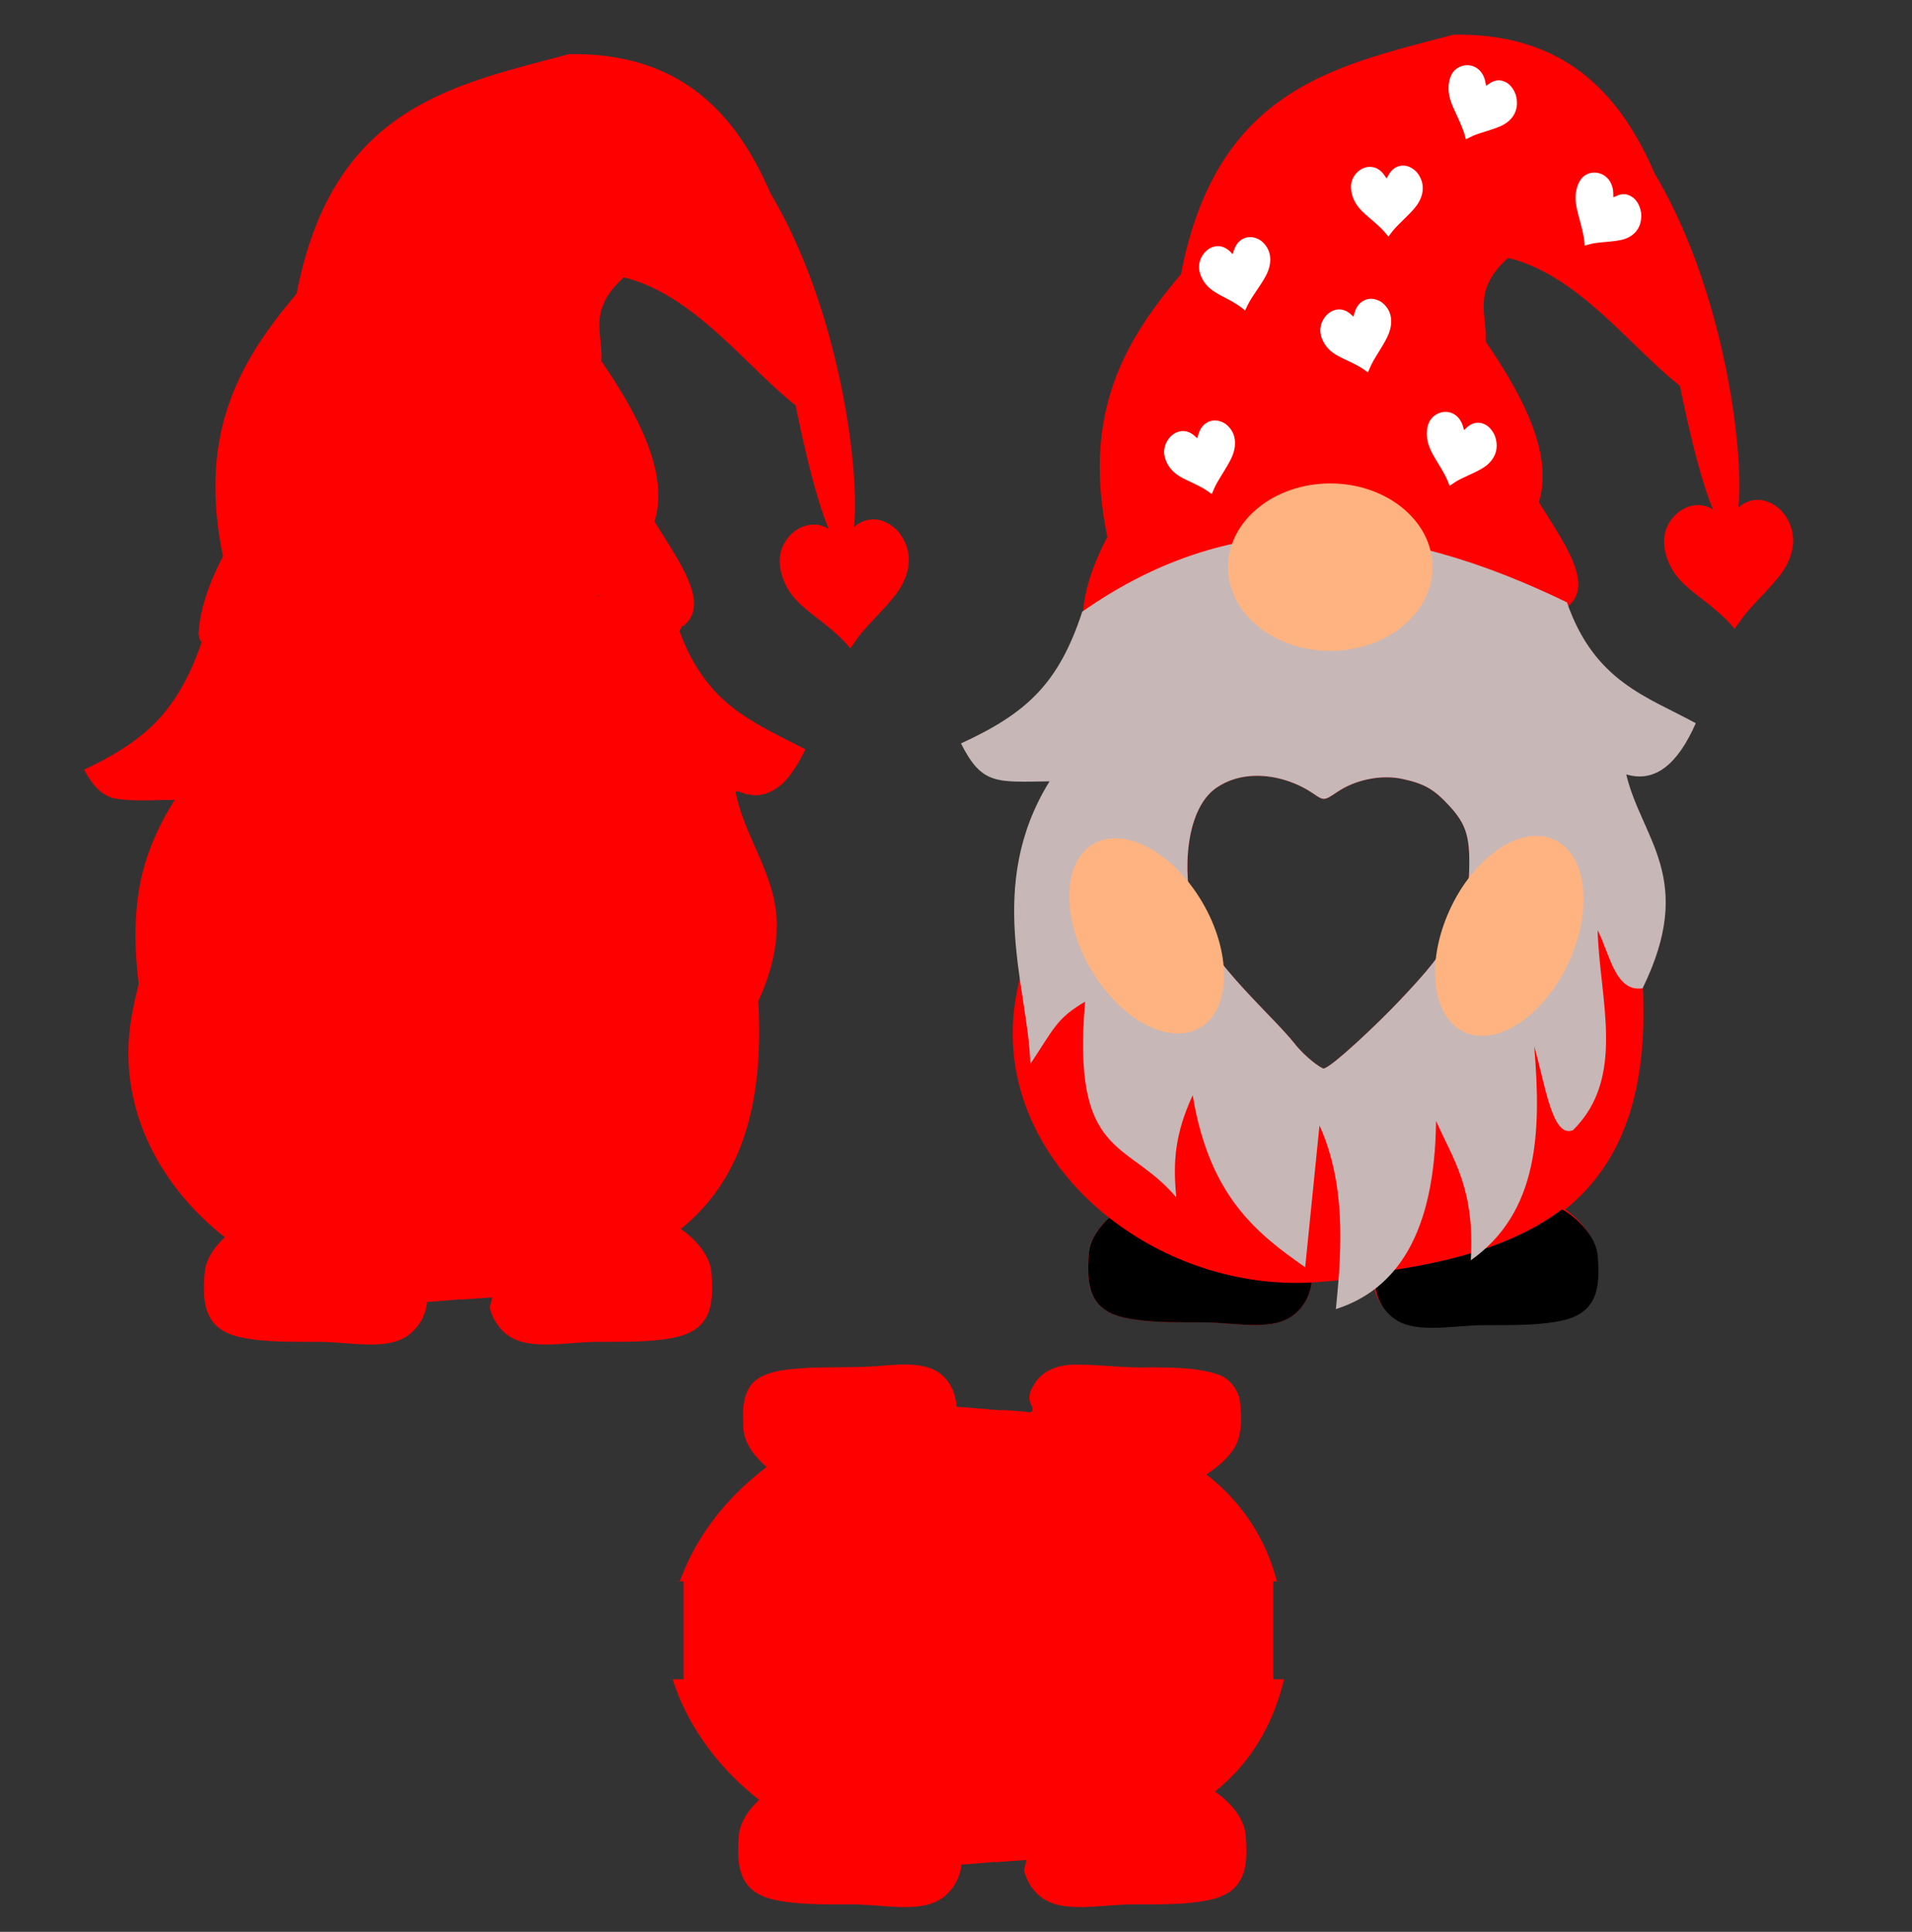
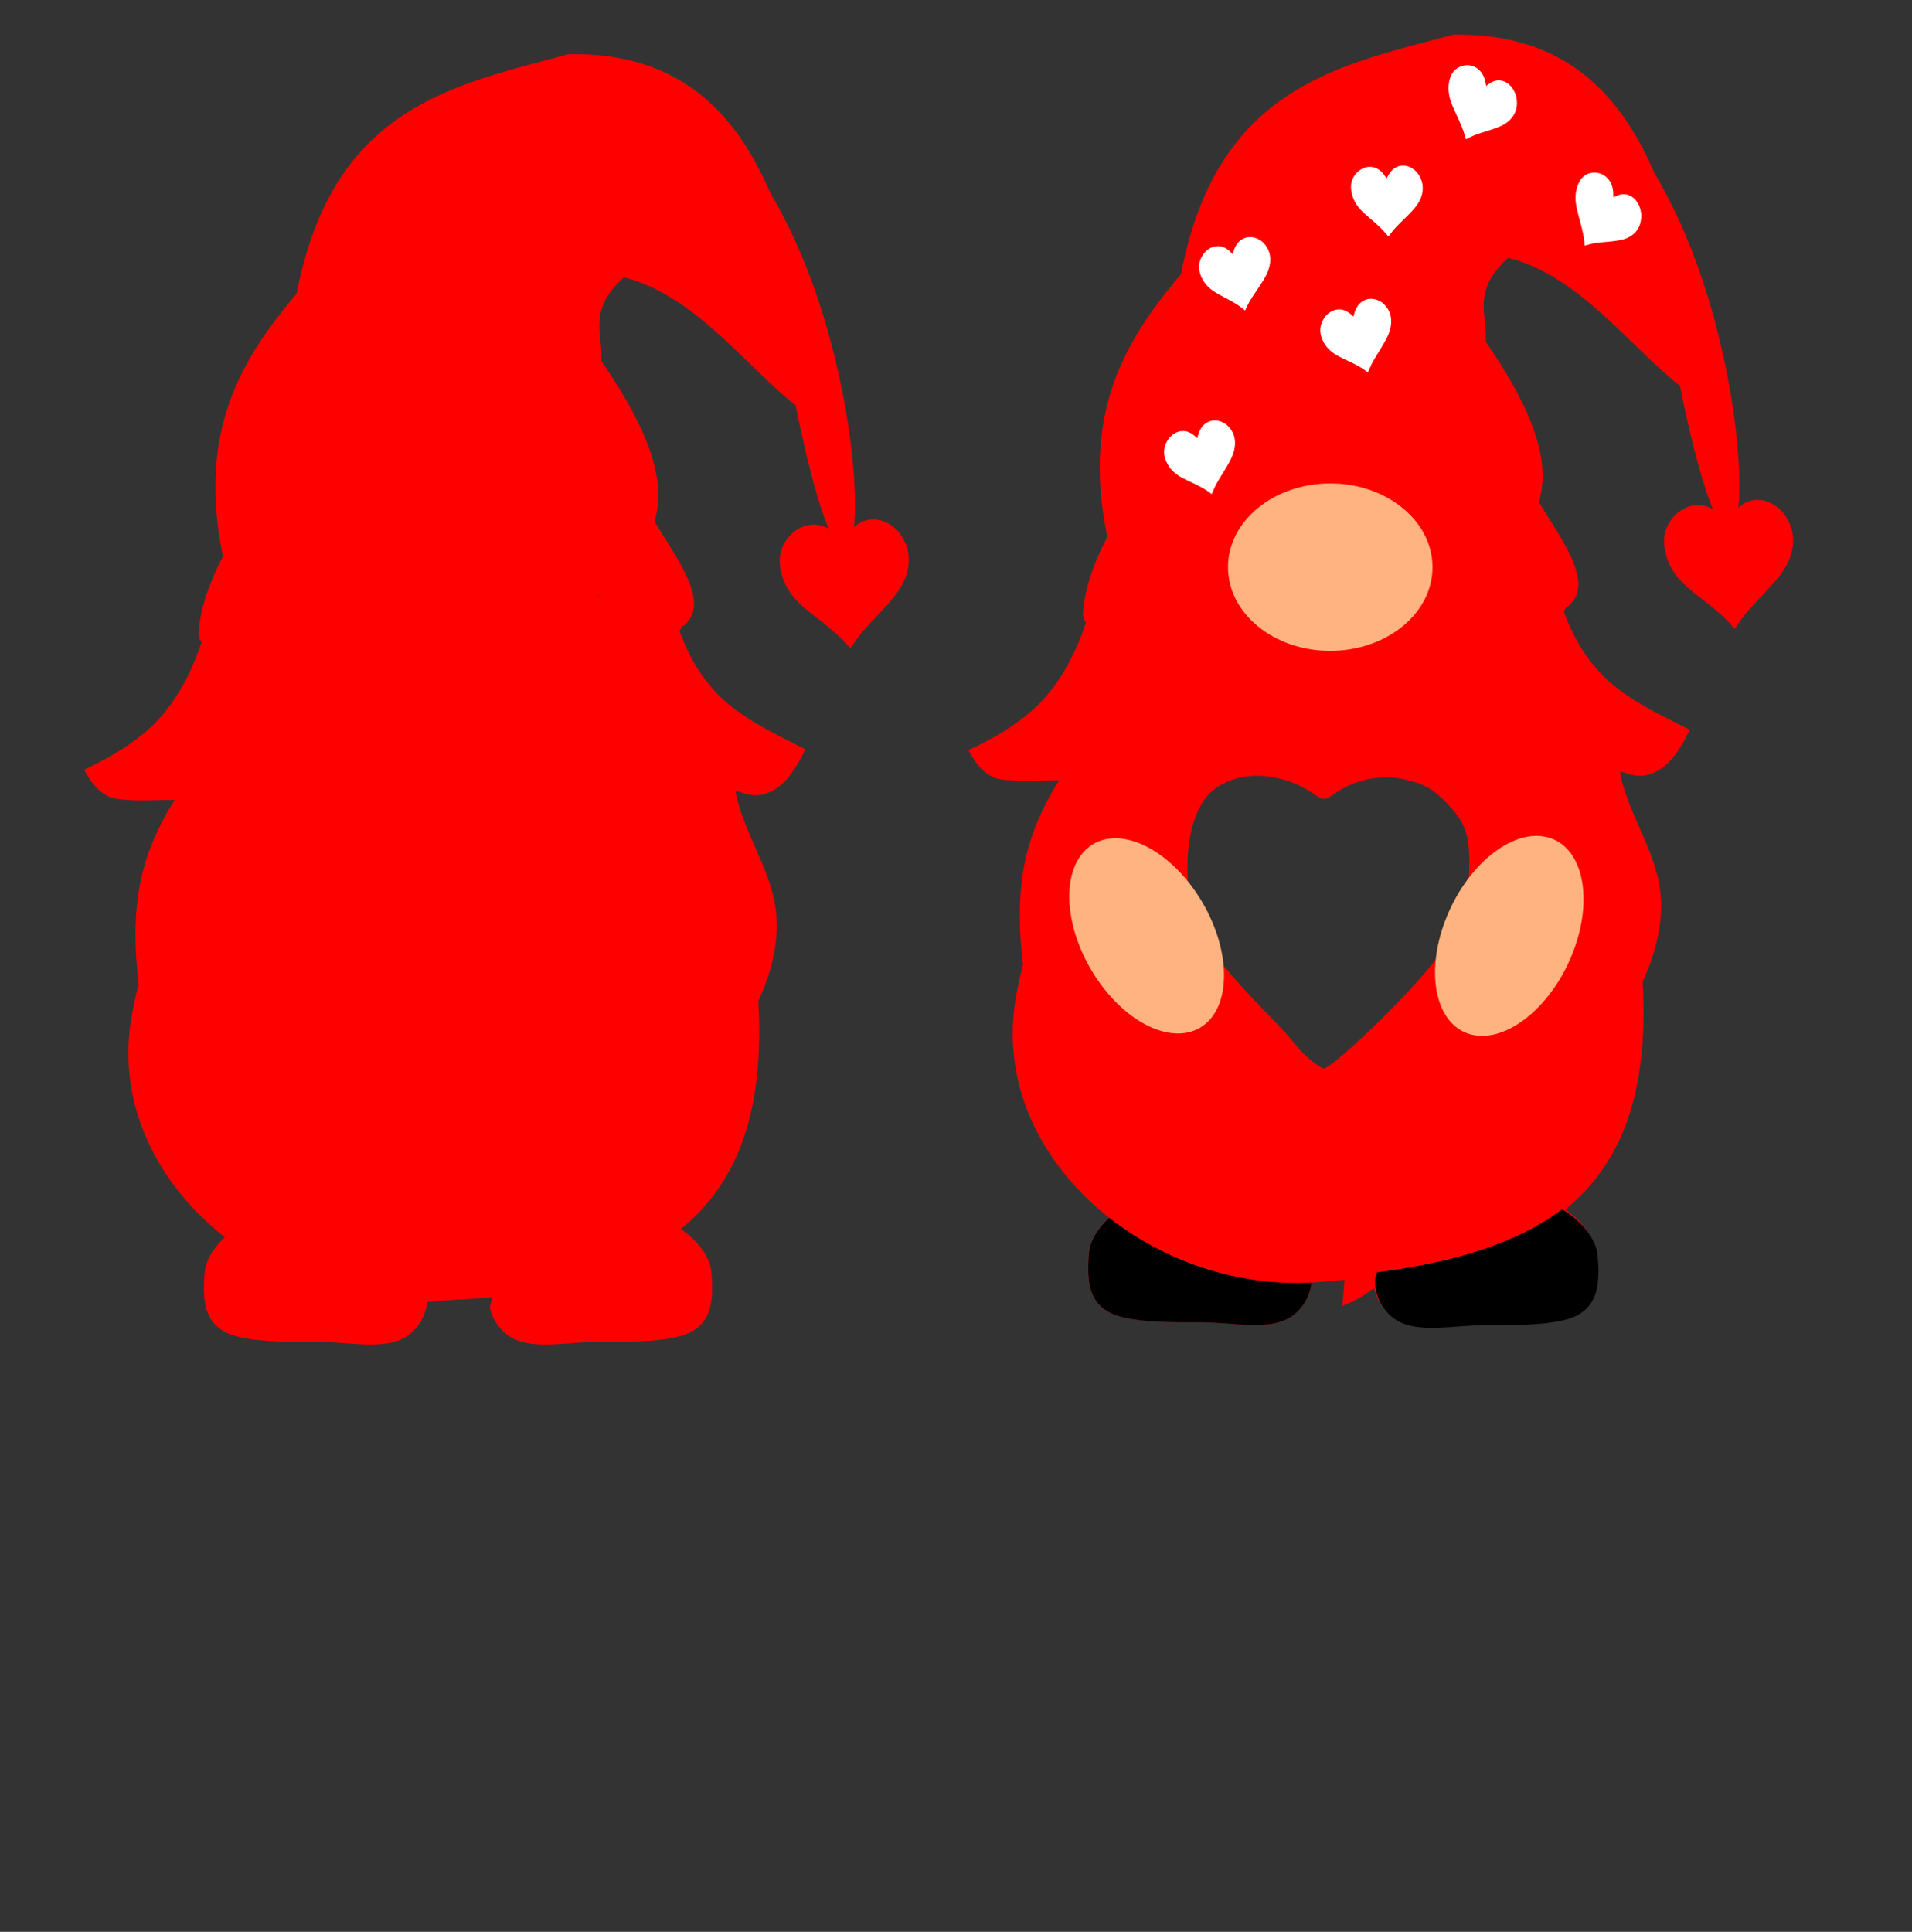
<svg xmlns="http://www.w3.org/2000/svg" data-bbox="25.76 10.606 522.856 572.843" viewBox="0 0 584.982 591.025" height="788.033" width="779.975" data-type="ugc">
  <rect x="0" y="0" width="584.982" height="591.025" fill="#333333" stroke="none" />
  <g>
    <path d="M177.302 16.584a88.057 88.057 0 0 0-3.333.002c-35.295 9.53-72.183 15.924-83.216 73.264-16.72 19.81-30.484 41.86-22.523 80.376-5.3 10.181-7.2 17.786-7.51 24.185.102-.045.202-.093.303-.138a4.103 8.627 79.472 0 0-.03.877 4.103 8.627 79.472 0 0 .714 1.234c-3.677 11.054-9.543 21.749-18.927 28.939-5.19 4.117-11.045 7.307-17.02 10.127 2.116 4.184 5.405 8.532 10.454 9.006 5.715.79 11.51.227 17.258.274-5.991 9.316-10.188 19.852-11.415 30.903-.873 6.968-.726 14.758.011 21.987.11 1.138.237 2.274.372 3.409a139.759 139.759 0 0 0-2.053 9.33c-5.009 27.077 7.646 51.844 28.417 68.173-2.778 2.568-5.817 6.408-6.181 10.811-.778 9.39-.058 17.21 10.54 19.667 6.672 1.548 14.416 1.5 23.936 1.5s20.352 2.608 27.033-1.5c4.063-2.499 6.245-6.99 6.549-10.698l3.356-.235c2.279-.179 4.526-.372 6.738-.585l-.01.112 9.852-.692-.77 3.006c.718 3.329 2.815 6.946 6.305 9.092 6.681 4.108 17.513 1.499 27.033 1.499s17.263.049 23.935-1.5c10.597-2.456 11.318-10.276 10.54-19.666-.525-6.338-6.538-11.463-9.393-13.343 16.77-13.504 25.086-34.384 23.89-66.359a179.417 179.417 0 0 0-.166-3.328c4.739-10.315 7.443-22.082 4.314-33.238-2.81-10.495-9.015-19.778-11.195-30.484-.198-1.346 2.89.584 3.782.436 5.34 1.31 10.397-2.26 13.27-6.5 1.675-2.262 3.044-4.74 4.221-7.292-10.399-5.405-21.693-10.26-29.246-19.614-4.113-4.889-7.117-10.628-9.274-16.622a14.835 9.791 0 0 0 .863-1.562l.282.13c8.563-6.753-1.31-19.795-8.76-32.01 4.29-14.151-3.978-31.16-16.268-49.081.508-8.246-4.305-15.625 6.883-25.605 21.462 5.195 37.48 27.333 52.555 39.122 3.874 19.071 7.31 31.152 10.126 37.829-1.7-1.04-3.6-1.498-5.593-1.272-4.898.556-9.128 5.247-9.373 10.392-.14 2.988.816 6.503 2.544 9.335 1.779 2.914 3.783 4.895 9.098 8.989 4.036 3.11 6.96 5.686 8.623 7.598.71.817 1.296 1.488 1.311 1.493.012.006.652-.898 1.42-2.01 1.66-2.403 2.635-3.55 6.784-7.958 3.625-3.851 5.53-6.105 6.753-7.988 3.44-5.3 3.878-10.92 1.213-15.567-1.094-1.907-1.975-2.905-3.555-4.022-2.56-1.808-5.277-2.342-7.955-1.565a8.41 8.41 0 0 0-3.537 2.065c1.929-18.124-4.716-67.24-25.518-102.12-9.259-21.334-24.601-41.964-58.455-42.608zm4.912 165.44c.406.088.813.17 1.218.265a14.835 9.791 0 0 0-.149.108c-.355-.127-.713-.248-1.069-.373z" fill="#ff0000" stroke-width="1.321" />
-     <path d="M276.191 417.467c-1.595.023-3.163.12-4.633.198-8.003.84-16.05.492-24.076.78-5.078.42-10.762.474-15.399 3.21-4.719 2.934-4.992 9.134-4.667 14.113-.25 5.325 3.345 9.71 7.115 13.032-4.083 3.19-7.99 6.62-11.484 10.452-6.505 7.026-11.744 15.388-15.024 24.45h-.966l-.003.09h2.058v29.962h-3.31c4.587 14.433 14.077 27.167 26.459 36.901-2.78 2.568-5.817 6.407-6.182 10.81-.778 9.39-.058 17.21 10.54 19.668 6.672 1.548 14.416 1.5 23.936 1.5s20.351 2.608 27.033-1.5c4.063-2.499 6.245-6.99 6.549-10.698l3.356-.236c2.278-.178 4.526-.372 6.737-.584-.002.037-.007.072-.01.11l9.852-.692-.772 3.006c.718 3.328 2.816 6.946 6.306 9.092 6.682 4.109 17.514 1.499 27.034 1.499s17.262.05 23.934-1.499c10.597-2.457 11.319-10.277 10.541-19.667-.525-6.338-6.54-11.463-9.394-13.343 10.363-8.345 17.493-19.511 21.15-34.367h-3.311v-29.961h2.059l-.007-.09h-.955a74.099 74.099 0 0 0-.985-3.296c-3.643-11.588-10.918-21.936-20.6-29.275 2.78-1.91 5.525-3.971 7.558-6.7 3.429-4.106 3.271-9.77 2.837-14.795-.288-4.24-3.16-8.122-7.289-9.304-6.657-1.999-13.166-1.927-20.012-2.04-7.703.3-15.358-.798-23.05-.807-5.04-.085-10.59 1.755-12.985 6.54-1.073 1.71-1.658 3.701-.705 5.606 1.085 2.188.293 2.809-1.963 2.21-2.505-.076-5.428-.583-7.673-.392-4.37-.377-8.736-.79-13.113-1.063-.258-3.129-1.234-6.292-3.399-8.638-3.278-3.76-8.3-4.35-13.086-4.28z" fill="#ff0000" stroke-width="1.321" />
    <path d="M447.871 10.621a88.319 88.319 0 0 0-3.334.002c-35.295 9.53-72.182 15.925-83.215 73.265-16.72 19.81-30.484 41.86-22.524 80.376-5.299 10.181-7.2 17.784-7.51 24.183.101-.044.202-.091.303-.136a4.103 8.627 79.472 0 0-.03.876 4.103 8.627 79.472 0 0 .716 1.235c-3.677 11.054-9.544 21.749-18.929 28.94-5.19 4.117-11.045 7.305-17.02 10.126 2.116 4.184 5.404 8.531 10.453 9.006 5.715.79 11.511.227 17.26.274-5.992 9.316-10.19 19.85-11.418 30.902-.873 6.968-.725 14.76.012 21.989.11 1.138.237 2.274.372 3.408a139.76 139.76 0 0 0-2.054 9.33c-5.009 27.077 7.646 51.844 28.418 68.174-2.779 2.567-5.817 6.407-6.181 10.81-.778 9.39-.058 17.209 10.54 19.666 6.671 1.548 14.416 1.501 23.936 1.501s20.351 2.607 27.032-1.501c4.064-2.499 6.246-6.99 6.55-10.698.467-.025.934-.047 1.401-.08a356.57 356.57 0 0 0 8.691-.739 297.25 297.25 0 0 1-.678 8.006c3.578-1.296 6.843-3.215 9.752-5.58.718 3.328 2.814 6.945 6.304 9.09 6.682 4.109 17.514 1.5 27.034 1.5s17.263.049 23.936-1.5c10.597-2.456 11.317-10.275 10.54-19.665-.526-6.338-6.539-11.463-9.393-13.343 16.77-13.505 25.084-34.385 23.887-66.359a181.84 181.84 0 0 0-.164-3.33c4.738-10.314 7.443-22.08 4.314-33.235-2.81-10.496-9.015-19.78-11.195-30.485-.198-1.346 2.891.583 3.783.435 5.34 1.31 10.396-2.26 13.27-6.5 1.674-2.262 3.043-4.74 4.22-7.292-10.399-5.404-21.694-10.259-29.247-19.612-4.113-4.89-7.116-10.63-9.273-16.625a14.835 9.791 0 0 0 .863-1.561l.281.13c8.564-6.753-1.309-19.794-8.76-32.008 4.29-14.152-3.978-31.16-16.268-49.081.508-8.246-4.304-15.627 6.883-25.607 21.462 5.195 37.481 27.334 52.556 39.123 3.874 19.07 7.311 31.153 10.126 37.83-1.7-1.04-3.6-1.5-5.594-1.274-4.898.556-9.127 5.248-9.372 10.393-.14 2.989.816 6.504 2.545 9.336 1.778 2.914 3.781 4.894 9.096 8.988 4.036 3.11 6.962 5.686 8.624 7.598.71.817 1.296 1.488 1.31 1.493.012.007.653-.898 1.42-2.01 1.66-2.403 2.636-3.55 6.785-7.958 3.625-3.852 5.53-6.105 6.753-7.988 3.44-5.3 3.878-10.92 1.213-15.567-1.093-1.907-1.977-2.906-3.556-4.022-2.56-1.808-5.276-2.342-7.955-1.565-1.335.388-2.506 1.075-3.536 2.065 1.929-18.124-4.716-67.239-25.519-102.12-9.258-21.333-24.601-41.965-58.454-42.609zm-63.605 226.723c6.222-.085 12.565 2.07 17.46 5.392 3.36 2.28 3.36 2.279 7.49-.495 5.605-3.764 13.414-5.318 19.817-3.945 6.744 1.446 9.666 3.115 14.35 8.196 5.417 5.877 6.528 9.768 6.06 21.241-.332 8.116-1.396 9.883-4.052 15.545-4.077 8.691-9.094 14.247-17.014 22.66-6.78 7.2-21.348 20.949-23.44 20.949-.663 0-5.457-3.27-8.932-7.708-6.28-8.021-25.761-24.776-30.193-37.733-4.449-13.006-3.41-33.749 6.353-40.442 3.642-2.497 7.843-3.603 12.1-3.66z" fill="#ff0000" stroke-width="1.321" />
    <path d="M477.815 370.039c-13.709 10.336-32.704 16.117-56.467 19.185-1.78 3.652.224 11.164 5.965 14.694 6.681 4.108 17.512 1.5 27.033 1.5 9.52 0 17.264.048 23.936-1.5 10.597-2.457 11.318-10.277 10.54-19.667-.638-7.713-9.485-13.714-10.762-14.135l-.244-.077z" fill="#000000" stroke-width="1.185" />
-     <path d="M402.95 163.716c-23.942-.163-47.886 6.634-71.827 23.403-7.213 22.048-17.03 31.088-37.118 40.328 6.494 12.806 10.815 11.786 27.107 11.596-19.825 31.977-6.477 63.427-5.893 86.48 7.16-10.671 7.985-13.968 16.777-19.072-4.145 48.404 13.037 42.136 27.908 59.915-1.168-11.381-.226-19.916 5.005-31.297 5.08 30.865 19.519 42.223 34.412 52.635l4.38-43.389c7.878 17.555 6.995 36.77 5.006 56.193 18.718-6.029 30.273-23.165 30.659-57.615 5.048 11.663 11.883 20.28 10.636 42.678 20.859-14.8 21.584-39.41 19.396-65.439 3.331 11.407 5.454 28.297 11.886 25.606 16.293-16.115 8.123-39.814 7.509-61.17 3.791 7.436 5.383 19.04 13.765 17.781 16.436-33.574-.29-45.607-5.006-65.44 8.829 2.684 15.78-3.165 21.273-15.65-14.787-8.114-30.98-12.631-39.418-36.985-25.486-12.322-50.97-20.384-76.457-20.558zm-18.684 73.628c6.222-.085 12.565 2.07 17.46 5.392 3.36 2.28 3.36 2.279 7.49-.495 5.605-3.764 13.414-5.318 19.817-3.945 6.744 1.446 9.666 3.115 14.35 8.196 5.417 5.877 6.528 9.768 6.06 21.241-.332 8.116-1.396 9.883-4.052 15.545-4.077 8.691-9.094 14.247-17.014 22.66-6.78 7.2-21.348 20.949-23.44 20.949-.663 0-5.457-3.27-8.932-7.708-6.28-8.021-25.761-24.776-30.193-37.733-4.449-13.006-3.41-33.749 6.353-40.442 3.642-2.497 7.843-3.603 12.1-3.66z" fill="#c8b7b7" stroke-width="1.321" />
    <path fill="#ffb380" stroke-width="1.43" d="M438.28 173.512c0 14.142-14.006 25.607-31.284 25.607s-31.284-11.465-31.284-25.607 14.006-25.607 31.284-25.607 31.284 11.465 31.284 25.607z" />
    <path d="M380.088 94.312c-1.067-.875-2.879-1.983-5.344-3.266-3.246-1.69-4.506-2.566-5.717-3.978-1.177-1.373-1.987-3.201-2.15-4.855-.282-2.847 1.658-5.862 4.3-6.678 1.879-.582 3.775-.02 5.317 1.564.322.33.604.602.627.603.026.002.175-.415.336-.925.577-1.829 1.51-3.042 2.862-3.721 1.406-.706 2.94-.697 4.49.025.956.447 1.52.902 2.274 1.833 1.838 2.27 2.053 5.399.595 8.665-.518 1.161-1.38 2.597-3.057 5.088-1.919 2.852-2.361 3.58-3.077 5.073-.331.69-.608 1.253-.615 1.252a46.919 46.919 0 0 1-.841-.683z" fill="#ffffff" stroke-width=".107" />
    <path d="M424.083 71.521c-.883-1.108-2.454-2.62-4.631-4.456-2.867-2.419-3.938-3.573-4.865-5.241-.9-1.62-1.36-3.6-1.217-5.257.244-2.851 2.693-5.342 5.426-5.517 1.944-.126 3.697.868 4.916 2.785.254.4.48.732.503.739.025.006.246-.366.497-.826.9-1.653 2.033-2.62 3.48-2.965 1.504-.359 3.003.013 4.386 1.087.855.663 1.323 1.24 1.89 2.33 1.384 2.654 1.022 5.765-1 8.616-.719 1.014-1.825 2.214-3.92 4.255-2.398 2.337-2.963 2.946-3.936 4.236-.45.597-.824 1.082-.83 1.08-.01-.003-.322-.393-.699-.866z" fill="#ffffff" stroke-width=".107" />
    <path d="M448.19 41.501c-.382-1.43-1.235-3.56-2.514-6.278-1.684-3.579-2.219-5.143-2.43-7.1-.207-1.903.123-3.916.873-5.345 1.292-2.46 4.442-3.523 6.98-2.355 1.804.83 3.016 2.58 3.398 4.905.08.484.16.895.177.912.017.016.36-.21.76-.506 1.434-1.058 2.822-1.381 4.26-.991 1.495.405 2.71 1.469 3.559 3.112.523 1.014.73 1.763.834 3.024.254 3.072-1.242 5.71-4.141 7.306-1.03.568-2.482 1.116-5.143 1.945-3.046.949-3.786 1.225-5.15 1.919-.632.321-1.152.58-1.157.573-.006-.006-.142-.51-.306-1.122z" fill="#ffffff" stroke-width=".107" />
    <path d="M369.863 150.517c-1.097-.823-2.95-1.844-5.46-3.008-3.305-1.534-4.595-2.35-5.857-3.703-1.227-1.315-2.103-3.104-2.328-4.748-.386-2.832 1.442-5.936 4.05-6.877 1.857-.67 3.772-.203 5.371 1.31.333.314.625.573.649.573.025 0 .159-.423.3-.94.51-1.856 1.398-3.112 2.724-3.855 1.378-.772 2.911-.836 4.486-.186.973.401 1.552.828 2.34 1.723 1.92 2.18 2.25 5.296.914 8.63-.475 1.184-1.284 2.659-2.867 5.228-1.813 2.94-2.228 3.69-2.888 5.214a39.138 39.138 0 0 1-.569 1.28c-.009 0-.396-.29-.865-.641z" fill="#ffffff" stroke-width=".107" />
-     <path d="M443.089 147.558c-.53-1.369-1.597-3.368-3.15-5.895-2.044-3.328-2.739-4.809-3.153-6.724-.402-1.862-.285-3.905.312-5.424 1.027-2.617 4.044-4.096 6.685-3.278 1.879.582 3.265 2.156 3.886 4.413.13.47.25.868.27.882.023.016.336-.257.702-.604 1.314-1.244 2.659-1.751 4.127-1.557 1.527.202 2.845 1.094 3.858 2.611.625.937.908 1.653 1.142 2.89.572 3.017-.638 5.838-3.351 7.813-.965.702-2.348 1.442-4.904 2.623-2.926 1.351-3.633 1.725-4.915 2.598a31.46 31.46 0 0 1-1.089.724 59.657 59.657 0 0 1-.42-1.072z" fill="#ffffff" stroke-width=".107" />
    <path d="M484.739 73.95c-.141-1.486-.63-3.758-1.44-6.7-1.068-3.873-1.338-5.523-1.225-7.491.11-1.913.763-3.82 1.735-5.066 1.673-2.143 4.942-2.52 7.243-.835 1.637 1.199 2.541 3.175 2.535 5.54 0 .492.011.913.026.933.014.02.388-.13.829-.336 1.582-.736 3-.76 4.348-.071 1.402.715 2.422 2.018 2.986 3.812.347 1.107.428 1.887.323 3.147-.254 3.072-2.156 5.347-5.266 6.301-1.106.339-2.621.57-5.372.821-3.148.286-3.92.402-5.375.794a28.87 28.87 0 0 1-1.23.318 45.787 45.787 0 0 1-.116-1.167z" fill="#ffffff" stroke-width=".107" />
    <path d="M417.644 113.298c-1.097-.824-2.949-1.844-5.46-3.009-3.305-1.533-4.595-2.349-5.857-3.702-1.227-1.316-2.103-3.104-2.328-4.748-.386-2.832 1.442-5.936 4.05-6.878 1.857-.67 3.772-.203 5.371 1.31.333.315.625.574.649.574.025 0 .159-.424.3-.94.51-1.856 1.398-3.112 2.724-3.855 1.378-.773 2.911-.836 4.486-.186.973.401 1.552.828 2.34 1.723 1.92 2.18 2.25 5.296.914 8.629-.475 1.185-1.284 2.66-2.867 5.228-1.812 2.94-2.228 3.69-2.888 5.215a38.683 38.683 0 0 1-.569 1.28c-.008 0-.396-.29-.865-.641z" fill="#ffffff" stroke-width=".107" />
    <path d="M339.371 372.571c-2.78 2.567-5.817 6.408-6.182 10.811-.778 9.39-.057 17.21 10.54 19.667 6.672 1.548 14.415 1.5 23.935 1.5s20.352 2.608 27.033-1.5c4.063-2.499 6.245-6.99 6.549-10.698-22.575 1.244-44.926-6.456-61.875-19.78z" fill="#000000" stroke-width="1.185" />
    <path fill="#ffb380" stroke-width=".796" d="M365.93 273c10.065 14.754 11.462 32.68 3.118 40.036-8.344 7.357-23.268 1.359-33.334-13.396s-11.462-32.68-3.118-40.036c8.344-7.357 23.268-1.359 33.333 13.396z" />
    <path fill="#ffb380" stroke-width=".796" d="M481.336 291.138c-6.38 16.682-20.31 28.05-31.11 25.391-10.802-2.66-14.384-18.34-8.003-35.022s20.31-28.05 31.11-25.391c10.802 2.66 14.385 18.34 8.003 35.022z" />
  </g>
</svg>